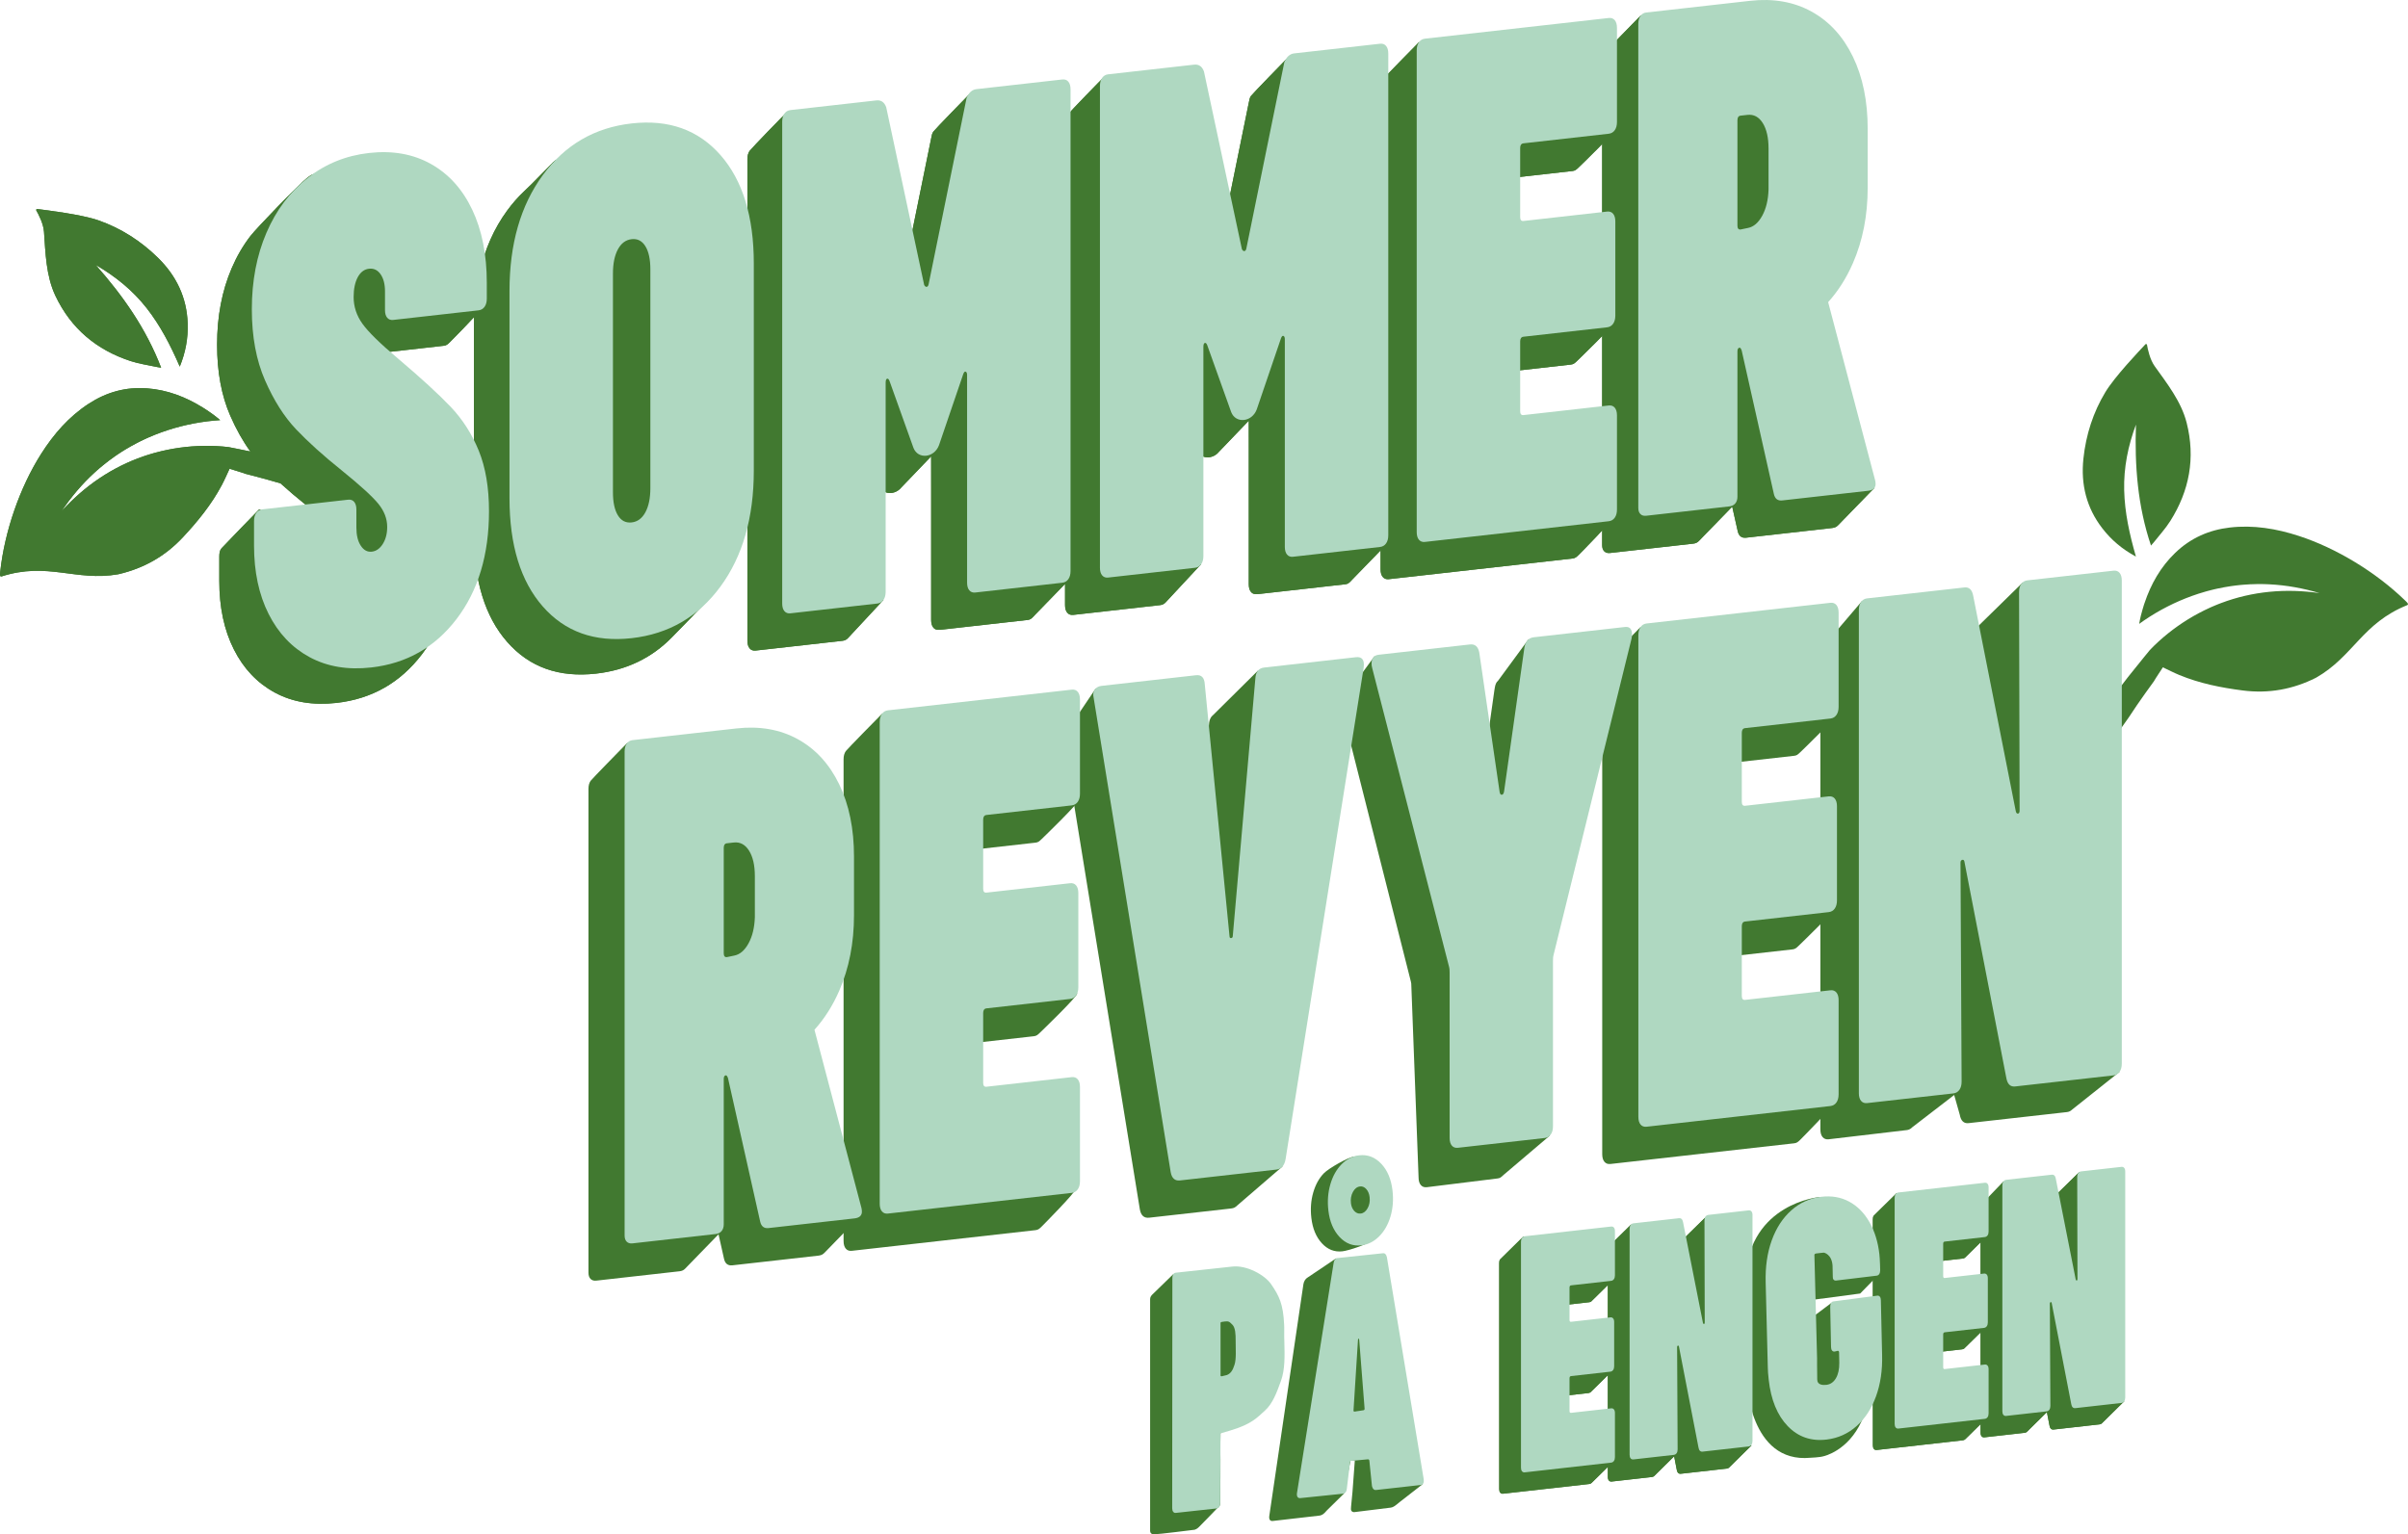
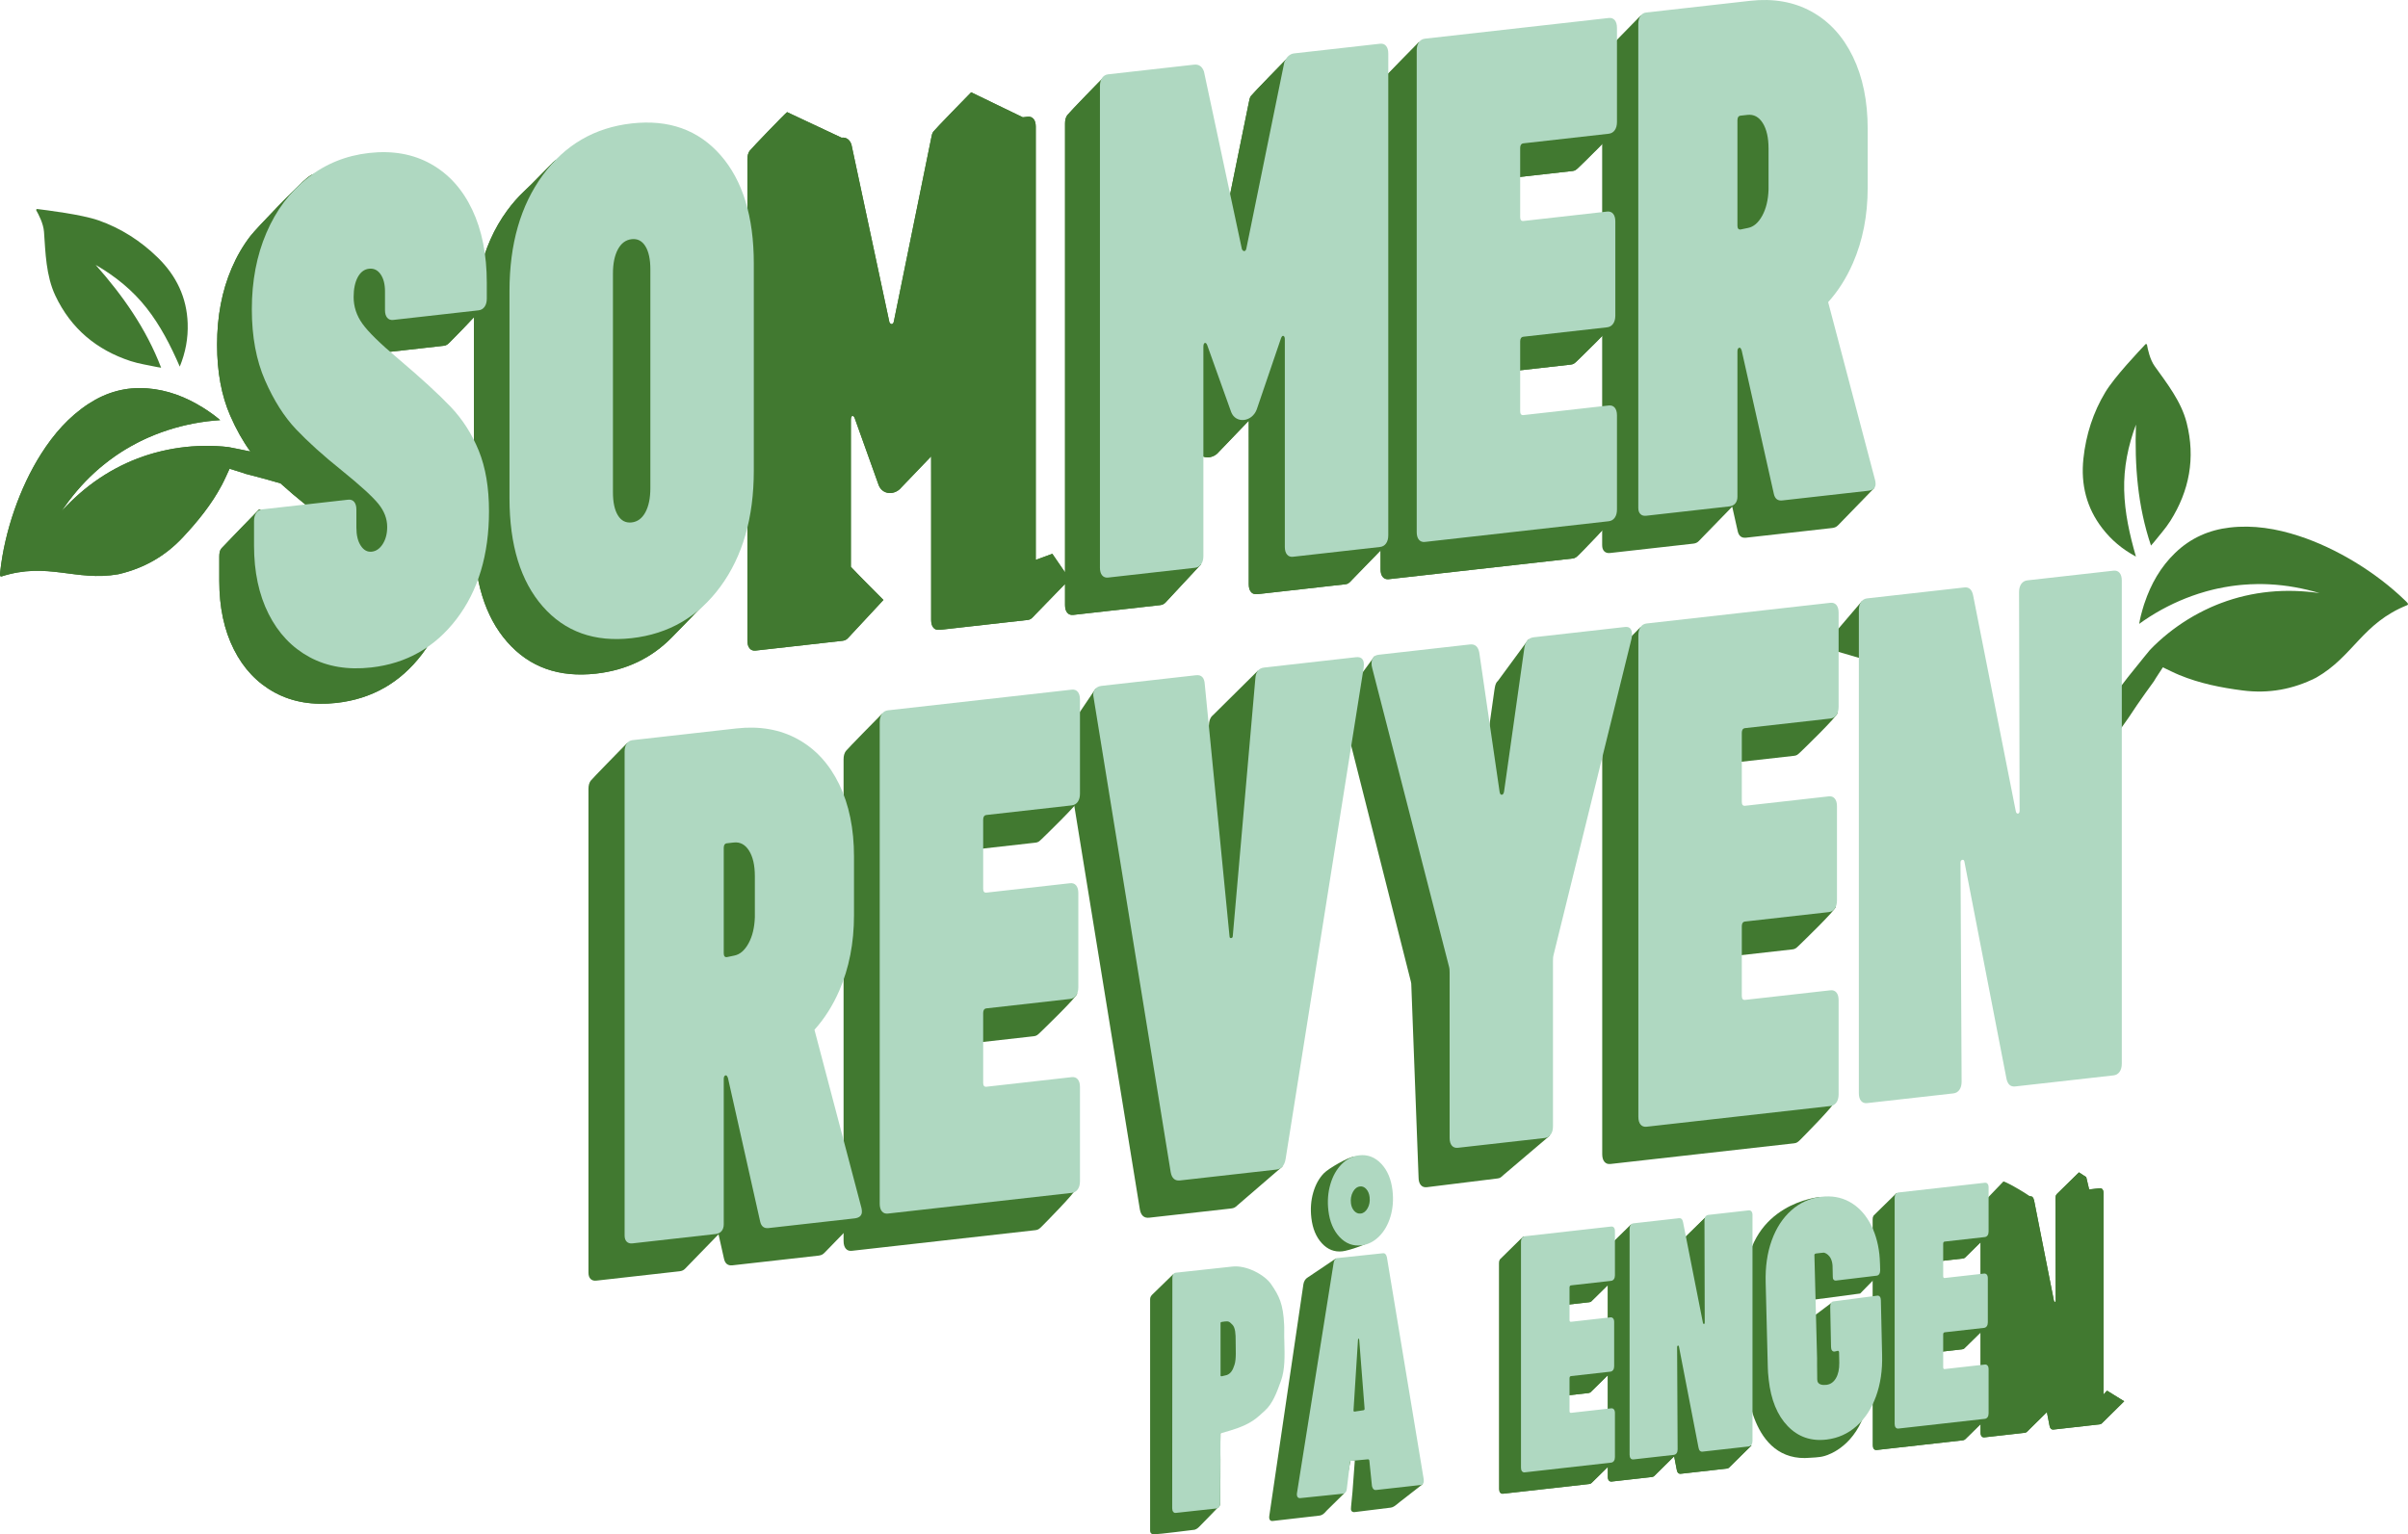
<svg xmlns="http://www.w3.org/2000/svg" viewBox="0 0 1162.207 740.716">
  <defs>
    <style>.d{fill:#afd8c1;}.e{fill:#417930;}</style>
  </defs>
  <path class="e" d="M761.915,80.833c-1.199,1.143-1.685,1.578-2.922,1.717l-41.142,4.631c-1.062.12-1.593.874-1.593,2.262v33.318c0,1.389.531,2.023,1.593,1.903l40.351-4.542c1.237-.139,2.211.218,2.922,1.06.705.848,1.062,2.082,1.062,3.698l16.891,30.499c0,1.621-17.077,18.048-17.954,18.904-1.104,1.078-1.685,1.578-2.922,1.718l-40.351,4.542c-1.062.12-1.593.873-1.593,2.262v33.665c0,1.387.531,2.023,1.593,1.903l41.142-4.631c1.237-.139,2.212.217,2.922,1.058.705.848,1.062,2.083,1.062,3.699l15.571,31.011c0,1.621-15.759,17.534-16.633,18.392-1.104,1.084-1.685,1.577-2.922,1.716l-88.681,9.982c-1.241.14-2.215-.212-2.921-1.059-.709-.842-1.063-2.078-1.063-3.699V42.31c0-1.617.353-2.931,1.063-3.938.706-1.001,15.689-16.224,17.442-17.987l74.16,6.289c1.237-.139,2.212.217,2.922,1.058.705.848,1.062,2.082,1.062,3.699l16.922,30.424c0,1.621-17.098,18.133-17.984,18.978Z" />
  <path class="e" d="M889.85,224.16l-7.394,6.255-17.551-66.568c4.819-5.349,8.808-11.622,11.954-18.829,4.749-10.88,7.127-23.028,7.127-36.449v-28.35c0-13.416-2.378-25.028-7.127-34.845-4.752-9.81-11.413-17.076-19.979-21.8-8.57-4.717-18.452-6.451-29.651-5.19l-35.239-11.002c-2.215,2.279-17.023,17.344-17.699,18.325-.68.988-1.018,2.279-1.018,3.867v233.586c0,1.321.338,2.322,1.018,2.996.676.679,1.61.949,2.799.815l40.213-4.526c1.069-.12,1.932-.526,2.591-1.215v.002s16.151-16.629,16.151-16.629l2.637,11.759c.509,2.394,1.865,3.465,4.072,3.217l41.485-4.67c1.035-.117,1.845-.423,2.43-.919h0s0,0,0,0c.136-.116.445-.386.58-.523l17.486-18.007-14.886-11.302ZM821.121,76.039c0-1.364.51-2.104,1.527-2.219l3.308-.372c3.055-.344,5.513.973,7.382,3.945,1.865,2.977,2.799,7.077,2.799,12.306v19.821c-.171,5.024-1.189,9.232-3.054,12.624-1.869,3.398-4.16,5.362-6.872,5.89l-3.563.743c-1.018.115-1.527-.511-1.527-1.875v-50.863ZM828.161,233.138l-7.04,4.212v-49.699c0-1.131.338-1.735,1.018-1.811.338-.038.676.397,1.018,1.299l11.798,52.607-6.794-6.608Z" />
  <path class="e" d="M661.2,250.13l-7.996,2.929V43.893c0-1.617-.357-2.851-1.063-3.699-.71-.842-1.685-1.198-2.921-1.059l-2.282.257-24.912-12.061c-1.511,1.51-17.647,18.085-18.26,18.995-.573.852-.748,1.579-1.029,3.157l-18.054,88.608c-.178.714-.489,1.096-.93,1.146-.444.05-.842-.253-1.195-.907l-18.325-85.811c-.888-2.444-2.481-3.538-4.781-3.279l-26.265-12.335c-1.199.888-17.382,17.713-18.088,18.714-.709,1.007-1.062,2.322-1.062,3.938v216.76l-6.135-8.962-7.996,2.929V61.117c0-1.617-.357-2.851-1.063-3.699-.71-.842-1.685-1.198-2.921-1.059l-2.282.257-24.912-12.061c-1.511,1.51-17.647,18.085-18.26,18.995-.573.852-.748,1.579-1.029,3.157l-18.054,88.608c-.178.714-.489,1.096-.93,1.146-.444.05-.842-.253-1.195-.907l-18.325-85.811c-.888-2.444-2.481-3.538-4.781-3.279l-26.265-12.335c-1.199.888-17.382,17.713-18.088,18.714-.709,1.007-1.062,2.322-1.062,3.938v232.532c0,1.621.353,2.857,1.062,3.699.706.847,1.681,1.198,2.922,1.059l41.962-4.723c1.052-.118,1.913-.553,2.584-1.298h0s.049-.052.049-.052c.003-.004.007-.007.01-.011l17.062-18.342s-12.586-12.595-15.706-15.973c-.005-.006-.011-.01-.016-.015v-70.853c0-1.155.22-1.814.664-1.983.441-.163.839.198,1.196,1.08l11.564,32.305c1.723,4.406,6.815,4.89,10.079,2.013h0s0,0,0,0c.315-.278,2.875-2.947,3.151-3.287l12.083-12.603.011,15.365v63.595c0,1.621.353,2.857,1.062,3.699.706.847,1.331,1.088,2.922,1.059,0,0,.083-.002.309-.01l1.505-.152h0s40.707-4.582,40.707-4.582c1.236-.139,1.731-.452,2.921-1.716.017-.018.475-.512.489-.533l14.706-15.14v10.175c0,1.621.353,2.857,1.062,3.699.706.847,1.681,1.198,2.922,1.059l41.962-4.723c1.052-.118,1.913-.553,2.584-1.298h0s.049-.052.049-.052c.003-.004.007-.007.01-.011l17.062-18.342s-12.586-12.595-15.706-15.973c-.005-.006-.011-.01-.016-.015v-70.853c0-1.155.22-1.814.664-1.983.441-.163.839.198,1.196,1.08l11.564,32.305c1.723,4.406,6.815,4.89,10.079,2.013h0s0,0,0,0c.315-.278,2.875-2.947,3.151-3.287l12.083-12.603.011,15.365v63.595c0,1.621.353,2.857,1.062,3.699.706.847,1.331,1.088,2.922,1.059,0,0,.083-.002.309-.01l1.505-.152h0s40.707-4.582,40.707-4.582c1.236-.139,1.731-.452,2.921-1.716.017-.018.475-.512.489-.533l16.953-17.454-8.383-12.246Z" />
  <path class="e" d="M287.68,76.695c-5.9.664-16.683-2.413-20.58,1.482-6.089,6.086-8.819,9.167-14.228,14.269-2.89,2.726-5.585,5.795-8.084,9.207-6.304,8.606-10.75,18.607-13.344,29.998-6.623-4.699-17.161-6.705-20.3-13.323-4.693-9.884-11.333-17.233-19.919-22.053-8.59-4.814-18.549-6.589-29.878-5.314-11.154,1.256-4.577-11.782-13.163-5.035-4.08,3.207-24.169,23.931-27.369,28.082-3.538,4.589-6.537,9.756-9,15.5-4.693,10.94-7.038,23.237-7.038,36.886,0,13.189,2.125,24.636,6.374,34.337,2.884,6.586,6.115,12.331,9.692,17.238-.006-.001-.012-.002-.017-.003-2.5-.481-9.553-2.003-10.52-2.121-1.932-.233-3.894-.395-5.862-.492-3.941-.197-7.91-.138-11.863.164-3.953.3-7.89.852-11.778,1.645-1.945.393-3.877.856-5.793,1.38l-.719.193-.714.208c-.477.141-.958.272-1.429.426l-1.423.445-1.413.475c-7.524,2.576-14.719,6.169-21.382,10.652-6.668,4.478-12.774,9.869-18.262,15.907,4.552-6.795,9.867-13.137,15.994-18.726.379-.356.769-.697,1.158-1.04.39-.341.778-.688,1.172-1.026.798-.663,1.585-1.345,2.407-1.985,1.619-1.31,3.3-2.55,5.014-3.754l1.294-.892,1.314-.865c.219-.142.439-.287.66-.429l.669-.418c.447-.274.889-.561,1.343-.829,1.8-1.089,3.65-2.112,5.529-3.089l1.416-.722,1.434-.691c.476-.236.963-.448,1.446-.673l.727-.331.731-.318c1.954-.854,3.94-1.648,5.96-2.372,4.035-1.453,8.19-2.662,12.436-3.607,4.248-.944,8.582-1.633,12.999-2.036.958-.087,1.92-.159,2.886-.219-1.029-.856-2.049-1.728-3.126-2.517-.787-.577-1.58-1.136-2.378-1.682-1.684-1.173-2.839-1.858-2.839-1.858h-.002c-8.273-5.164-17.156-8.557-26.929-9.296-10.373-.784-19.676,1.917-28.068,7.357-9.642,6.25-17.009,14.74-23.122,24.376C9.558,235.341,2.252,256.517.121,275.868c-.129,1.164-.195,1.8.01,2.203.105.207.361.29.582.219,22.393-7.188,35.78,2.533,56.308-1.049,12.225-2.788,22.608-8.635,31.173-17.785,7.221-7.714,13.836-15.837,18.841-25.239,1.334-2.504,2.448-5.133,3.77-7.93,2.47.82,5.131,1.513,7.657,2.45,0,0,9.103,2.289,16.932,4.623,3.797,3.446,8.018,7.032,12.673,10.763,9.03,7.313,14.96,12.719,17.794,16.218,2.83,3.499,4.249,7.216,4.249,11.149,0,3.243-.709,5.979-2.125,8.221-1.419,2.242-3.187,3.482-5.312,3.721-2.125.239-3.897-.716-5.312-2.873-1.419-2.15-2.125-5.08-2.125-8.784v-8.677c0-1.616-.357-2.849-1.062-3.698-.709-.842-1.685-1.199-2.921-1.06l-26.135-12.448c-1.246,1.173-17.19,17.687-18.217,18.83-.824.917-1.062,2.321-1.062,3.937v11.801c0,12.728,2.345,23.744,7.038,33.047,4.689,9.309,11.287,16.256,19.786,20.853,8.499,4.595,18.413,6.257,29.745,4.981,16.997-1.913,30.716-9.705,41.165-23.375,10.445-13.671,15.669-31.032,15.669-52.088,0-11.334-1.639-21.042-4.913-29.121-3.278-8.074-7.793-15.142-13.545-21.208-5.756-6.06-14.3-13.889-25.629-23.492-8.499-7.14-14.167-12.689-16.997-16.654-2.834-3.959-4.249-8.254-4.249-12.883,0-3.932.664-7.13,1.992-9.596,1.328-2.46,3.141-3.824,5.444-4.083,2.299-.259,4.158.633,5.577,2.67,1.415,2.042,2.124,4.793,2.124,8.264v9.023c0,1.621.353,2.857,1.062,3.698.705.848,1.681,1.199,2.922,1.06l41.165-4.634c1.236-.139,1.862-.664,2.921-1.718.518-.515,6.739-6.79,11.675-12.113-.048,1.487-.074,2.99-.074,4.514v99.955c0,22.678,5.353,40.123,16.068,52.333,10.71,12.216,25.006,17.315,42.891,15.302,14.608-1.644,26.823-7.496,36.648-17.559,2.201-2.255,16.286-16.532,18.247-19.21,10.711-14.622,4.065-21.462,4.065-44.139v-99.955c0-22.672-5.357-40.117-16.068-52.333-10.714-12.21-25.01-17.315-42.892-15.302Z" />
-   <path class="e" d="M86.768,176.99c2.827-6.948,4.063-13.762,3.811-20.927-.432-12.328-5.355-22.829-14.398-31.679-8.325-8.147-17.949-14.256-28.628-17.998-8.25-2.891-25.358-4.939-29.582-5.48-.373-.048-.638.353-.45.679,1.043,1.807,3.429,6.326,3.714,10.3.719,10.019.94,21.238,5.496,30.874,7.523,15.906,19.933,26.189,36.321,31.558,4.155,1.362,8.519,1.947,12.79,2.882.505.11,1.018.169,1.932.317-7.233-18.886-18.481-34.803-31.594-49.633,9.427,5.451,17.784,12.184,24.554,20.8,6.697,8.519,11.574,18.041,16.035,28.307" />
  <path class="e" d="M1160.801,289.885c-13.969-13.56-33.09-25.23-51.258-31.15-10.85-3.535-21.938-5.386-33.351-4.062-9.934,1.152-18.827,4.996-26.323,12.208-7.063,6.795-11.75,15.069-14.838,24.319h-.001s-.454,1.266-1.005,3.243c-.267.929-.522,1.865-.761,2.811-.327,1.294-.559,2.616-.806,3.931.783-.569,1.57-1.126,2.364-1.669,3.661-2.502,7.441-4.732,11.318-6.71,3.875-1.977,7.848-3.691,11.884-5.141,2.019-.728,4.055-1.382,6.105-1.968l.766-.22.771-.208c.515-.134,1.026-.28,1.543-.402l1.546-.381,1.551-.346c2.071-.443,4.148-.833,6.23-1.14.521-.083,1.044-.143,1.563-.217l.782-.104c.261-.032.523-.06.782-.09l1.564-.17,1.565-.136c2.089-.164,4.174-.279,6.256-.3,1.04-.03,2.082-.005,3.12-.003.519.01,1.039.031,1.557.044.518.017,1.036.031,1.555.064,8.283.406,16.42,1.909,24.257,4.248-8.077-1.159-16.217-1.425-24.21-.63-7.992.788-15.827,2.602-23.268,5.409l-1.392.534-1.381.563c-.461.181-.915.387-1.373.581l-.683.294-.678.309c-1.81.816-3.595,1.69-5.345,2.626-3.502,1.866-6.889,3.948-10.127,6.235-3.24,2.285-6.337,4.768-9.25,7.43-1.455,1.328-2.864,2.703-4.205,4.114-.671.706-5.138,6.373-6.759,8.336-5.233,6.345-10.113,12.948-14.774,19.601-6.374,9.098-7.522,13.878-5.583,16.534,2.969,4.063,6.624,3.57,9.234-.957.621-1.077,6.871-9.704,7.728-11.036,4.712-7.323,12.078-17.344,12.078-17.344,1.35-2.331,2.961-4.56,4.342-6.766,2.8,1.314,5.334,2.632,7.957,3.712,9.847,4.059,20.121,6.107,30.601,7.454,12.432,1.597,24.16-.51,35.36-6.147,18.107-10.315,22.233-26.336,44.074-35.059.216-.086.36-.313.309-.539-.099-.442-.555-.89-1.396-1.705" />
  <path class="e" d="M1030.892,268.696c-6.605-3.555-11.898-8.021-16.268-13.704-7.52-9.778-10.414-21.009-9.08-33.592,1.228-11.583,4.755-22.422,10.604-32.11,4.518-7.484,16.401-19.96,19.313-23.068.257-.275.716-.135.779.237.347,2.057,1.386,7.06,3.698,10.305,5.828,8.181,12.804,16.971,15.43,27.301,4.333,17.053,1.316,32.885-7.896,47.464-2.336,3.697-5.327,6.927-8.023,10.369-.319.407-.677.779-1.287,1.475-6.454-19.166-7.922-38.601-7.261-58.386-3.794,10.207-5.948,20.721-5.679,31.674.264,10.833,2.57,21.28,5.671,32.035" />
  <polygon class="e" points="898.703 290.137 879.664 312.467 901.424 318.821 909.84 301.437 898.703 290.137" />
-   <path class="e" d="M878.597,537.225v8.009c0,1.626.355,2.864,1.067,3.709.708.851,1.687,1.202,2.932,1.062l37.683-4.44c.81-.091,1.497-.386,2.083-.847l.122-.091c.121-.104.235-.22.346-.341l20.342-15.667,2.701,9.544c.534,2.958,1.954,4.305,4.266,4.045l47.455-5.337c.825-.093,1.524-.395,2.116-.872l.252-.22,23.044-18.34-17.766-10.964-3.647,4.045v-208.138c0-1.621-.358-2.859-1.067-3.709-.712-.844-1.691-1.202-2.933-1.062l-10.788,1.213-3.007-12.724-7.523-4.908-22.474,22.021.01.006c-.269.228-.522.482-.74.791-.713,1.01-1.066,2.328-1.066,3.949l.266,105.439c0,.93-.266,1.423-.8,1.483-.533.06-.891-.362-1.066-1.273l-20.528-103.856c-.534-2.953-1.958-4.305-4.266-4.045l-43.015,5.04c-1.245.14-2.224.718-2.932,1.722-.712,1.01-1.067,2.328-1.067,3.949v24.596M878.597,351.696v83.942M878.597,444.674v86.489" />
  <path class="d" d="M898.236,531.471c-.712-.845-1.067-2.083-1.067-3.709v-233.216c0-1.621.355-2.939,1.067-3.949.708-1.004,1.687-1.582,2.932-1.722l46.922-5.277c2.308-.26,3.732,1.092,4.266,4.045l20.528,103.856c.175.911.533,1.333,1.066,1.273s.8-.552.8-1.483l-.266-105.439c0-1.621.353-2.939,1.066-3.949.708-1.004,1.687-1.582,2.933-1.722l41.589-4.677c1.242-.14,2.221.218,2.933,1.062.708.85,1.067,2.088,1.067,3.709v233.216c0,1.626-.358,2.944-1.067,3.949-.712,1.01-1.691,1.582-2.933,1.722l-47.455,5.337c-2.312.26-3.732-1.087-4.266-4.045l-20.261-104.583c-.179-.676-.534-.925-1.066-.751-.534.18-.801.612-.801,1.309l.534,105.757c0,1.626-.358,2.944-1.066,3.949-.713,1.01-1.691,1.582-2.933,1.722l-41.59,4.677c-1.245.14-2.224-.212-2.932-1.062Z" />
  <path class="e" d="M868.891,363.154c-1.199,1.143-1.685,1.578-2.922,1.717l-41.142,4.631c-1.062.12-1.593.874-1.593,2.262v33.318c0,1.389.531,2.023,1.593,1.903l40.351-4.542c1.237-.139,2.211.218,2.922,1.06.705.848,1.062,2.082,1.062,3.698l16.891,30.499c0,1.621-17.077,18.048-17.954,18.904-1.104,1.078-1.685,1.578-2.922,1.718l-40.351,4.542c-1.062.12-1.593.873-1.593,2.262v33.665c0,1.387.531,2.023,1.593,1.903l41.142-4.631c1.237-.139,2.212.217,2.922,1.058.705.848,1.062,2.083,1.062,3.699l15.571,31.011c0,1.621-15.759,17.534-16.633,18.392-1.104,1.084-1.685,1.577-2.922,1.716l-88.681,9.982c-1.241.14-2.215-.212-2.921-1.059-.709-.842-1.063-2.078-1.063-3.699v-232.532c0-1.617.353-2.931,1.063-3.938.706-1.001,15.689-16.224,17.442-17.987l74.16,6.289c1.237-.139,2.212.217,2.922,1.058.705.848,1.062,2.082,1.062,3.699l16.922,30.424c0,1.621-17.098,18.133-17.984,18.978Z" />
  <path class="d" d="M886.333,345.167c-.709,1.007-1.685,1.578-2.922,1.717l-41.142,4.631c-1.062.12-1.593.874-1.593,2.262v33.318c0,1.389.531,2.023,1.593,1.903l40.351-4.542c1.237-.139,2.211.218,2.922,1.06.705.848,1.062,2.082,1.062,3.698v45.466c0,1.621-.357,2.935-1.062,3.937-.71,1.008-1.685,1.578-2.922,1.718l-40.351,4.542c-1.062.12-1.593.873-1.593,2.262v33.665c0,1.387.531,2.023,1.593,1.903l41.142-4.631c1.237-.139,2.212.217,2.922,1.058.705.848,1.062,2.083,1.062,3.699v45.465c0,1.621-.357,2.937-1.062,3.938-.709,1.006-1.685,1.577-2.922,1.716l-88.681,9.982c-1.241.14-2.215-.212-2.921-1.059-.709-.842-1.063-2.078-1.063-3.699v-232.532c0-1.617.353-2.931,1.063-3.938.706-1.001,1.68-1.577,2.921-1.716l88.681-9.982c1.237-.139,2.212.217,2.922,1.058.705.848,1.062,2.082,1.062,3.699v45.465c0,1.621-.357,2.937-1.062,3.937Z" />
  <path class="e" d="M519.469,394.96l30.676,188.893c.531,2.95,2.031,4.284,4.511,4.004l39.596-4.452c1.337-.151,2.052-.577,3.16-1.678l21.579-18.601-15.781-13.595,31.012-195.249,16.333-.578,30.377,120.095c.175.447.266,1.359.266,2.747l3.464,91.831c0,1.622.353,2.856,1.061,3.699.705.848,1.679,1.2,2.919,1.06l34.136-4.221c1.235-.139,1.65-.53,2.919-1.718l22.261-18.918-16.831-15.306-3.966,2.372v-49.415c0-1.388.087-2.32.266-2.807l37.676-152.841c.352-1.89.265-3.328-.265-4.31-.531-.982-1.505-1.392-2.919-1.233l-19.12,2.155,7.045-7.352-12.223-10.78-14.652,19.946-.158.143c-1.096,1.062-1.211,2.37-1.551,4.334l-9.817,69.502c-.178.948-.531,1.449-1.062,1.509-.53.06-.887-.361-1.062-1.269l-9.817-67.289c-.53-2.945-2.035-4.283-4.51-4.004l-21.519,3.075,5.526-5.095-15.618-12.793-14.568,19.845.494.422c-1.199.646-1.807,1.88-1.807,3.717,0,.928.087,1.612.265,2.053l2.171,8.439-15.331.578,1.178-7.415c.53-3.759-.709-5.474-3.715-5.135l-10.939,1.233,2.029-2.313-16.005-14.5-21.391,21.194-.127.12c-1.14.884-1.998,2.315-2.12,4.598l-10.878,124.129c0,.695-.266,1.071-.796,1.131-.53.06-.796-.257-.796-.952l-11.939-121.557c-.178-3.218-1.592-4.681-4.245-4.382l-18.281,2.06,5.062-6.832-12.805-10.889-13.256,19.675c-.781.358-1.348.93-1.707,1.712l-.014.014.006.006c-.301.665-.461,1.472-.461,2.442v1.388l1.747,10.761,4.318,26.596Z" />
  <path class="d" d="M700.713,553.053c-.708-.843-1.061-2.077-1.061-3.699v-79.853c0-1.388-.091-2.3-.266-2.747l-37.145-144.408c-.214-.972-.265-1.125-.265-2.053,0-2.544,1.148-3.948,3.449-4.207l44.044-4.964c2.475-.279,3.98,1.06,4.51,4.004l9.817,67.289c.175.908.531,1.329,1.062,1.27s.883-.561,1.062-1.509l9.817-69.502c.531-3.064,2.032-4.741,4.51-5.021l44.044-4.964c1.414-.159,2.388.251,2.919,1.233.53.982.617,2.42.265,4.31l-37.676,152.841c-.178.487-.266,1.419-.266,2.807v79.853c0,1.622-.356,2.936-1.061,3.938-.709,1.008-1.683,1.579-2.919,1.718l-41.921,4.725c-1.239.14-2.214-.212-2.919-1.06Z" />
  <path class="d" d="M565.026,565.867l-37.145-228.775-.206-1.241c-.273-2.607,1.441-4.453,3.921-4.732l45.635-5.144c2.653-.299,4.067,1.163,4.245,4.382l11.939,121.557c0,.695.266,1.012.796.952s.796-.436.796-1.131l10.878-124.129c.175-3.258,1.592-5.04,4.245-5.339l44.308-4.994c3.006-.339,4.245,1.376,3.715,5.135l-37.676,237.208c-.53,3.069-2.035,4.742-4.51,5.021l-46.431,5.233c-2.48.28-3.98-1.054-4.511-4.004Z" />
  <path class="e" d="M502.736,405.078c-1.199,1.143-1.685,1.578-2.922,1.717l-41.142,4.631c-1.062.12-1.593.874-1.593,2.262v33.318c0,1.389.531,2.023,1.593,1.903l40.351-4.542c1.237-.139,2.211.218,2.922,1.06.705.848,1.062,2.082,1.062,3.698l16.891,30.499c0,1.621-17.077,18.048-17.954,18.904-1.104,1.078-1.685,1.578-2.922,1.718l-40.351,4.542c-1.062.12-1.593.873-1.593,2.262v33.665c0,1.387.531,2.023,1.593,1.903l41.142-4.631c1.237-.139,2.212.217,2.922,1.058.705.848,1.062,2.083,1.062,3.699l15.571,31.011c0,1.621-15.759,17.534-16.633,18.392-1.104,1.084-1.685,1.577-2.922,1.716l-88.681,9.982c-1.241.14-2.215-.212-2.921-1.059-.709-.842-1.063-2.078-1.063-3.699v-232.532c0-1.617.353-2.931,1.063-3.938.706-1.001,15.689-16.224,17.442-17.987l74.16,6.289c1.237-.139,2.212.217,2.922,1.058.705.848,1.062,2.082,1.062,3.699l16.922,30.424c0,1.621-17.098,18.133-17.984,18.978Z" />
  <path class="d" d="M520.179,387.091c-.709,1.007-1.685,1.578-2.922,1.717l-41.142,4.631c-1.062.12-1.593.874-1.593,2.262v33.318c0,1.389.531,2.023,1.593,1.903l40.351-4.542c1.237-.139,2.211.218,2.922,1.06.705.848,1.062,2.082,1.062,3.698v45.466c0,1.621-.357,2.935-1.062,3.937-.71,1.008-1.685,1.578-2.922,1.718l-40.351,4.542c-1.062.12-1.593.873-1.593,2.262v33.665c0,1.387.531,2.023,1.593,1.903l41.142-4.631c1.237-.139,2.212.217,2.922,1.058.705.848,1.062,2.083,1.062,3.699v45.465c0,1.621-.357,2.937-1.062,3.938-.709,1.006-1.685,1.577-2.922,1.716l-88.681,9.982c-1.241.14-2.215-.212-2.921-1.059-.709-.842-1.063-2.078-1.063-3.699v-232.532c0-1.617.353-2.931,1.063-3.938.706-1.001,1.68-1.577,2.921-1.716l88.681-9.982c1.237-.139,2.212.217,2.922,1.058.705.848,1.062,2.082,1.062,3.699v45.465c0,1.621-.357,2.937-1.062,3.937Z" />
  <path class="e" d="M400.597,575.431l-7.394,6.255-17.551-66.568c4.819-5.349,8.808-11.622,11.954-18.829,4.749-10.88,7.127-23.028,7.127-36.449v-28.35c0-13.416-2.378-25.028-7.127-34.845-4.752-9.81-11.413-17.076-19.979-21.8-8.57-4.717-18.452-6.451-29.651-5.19l-35.239-11.002c-2.215,2.279-17.023,17.344-17.699,18.325-.68.988-1.018,2.279-1.018,3.867v233.586c0,1.321.338,2.322,1.018,2.996.676.679,1.61.949,2.799.815l40.213-4.526c1.069-.12,1.932-.526,2.591-1.215v.002s16.151-16.629,16.151-16.629l2.637,11.759c.509,2.394,1.865,3.465,4.072,3.217l41.485-4.67c1.035-.117,1.845-.423,2.43-.919h0s0,0,0,0c.136-.116.445-.386.58-.523l17.486-18.007-14.886-11.302ZM331.869,427.31c0-1.364.51-2.104,1.527-2.219l3.308-.372c3.055-.344,5.513.973,7.382,3.945,1.865,2.977,2.799,7.077,2.799,12.306v19.821c-.171,5.024-1.189,9.232-3.054,12.624-1.869,3.398-4.16,5.362-6.872,5.89l-3.563.743c-1.018.115-1.527-.511-1.527-1.875v-50.863ZM338.909,584.409l-7.04,4.212v-49.699c0-1.131.338-1.735,1.018-1.811.338-.038.676.397,1.018,1.299l11.798,52.607-6.794-6.608Z" />
  <path class="d" d="M415.739,583.017l-22.644-85.885c4.819-5.349,8.808-11.622,11.954-18.829,4.749-10.88,7.127-23.028,7.127-36.449v-28.35c0-13.416-2.378-25.028-7.127-34.845-4.752-9.81-11.413-17.076-19.979-21.8-8.57-4.717-18.452-6.451-29.651-5.19l-50.139,5.644c-1.189.134-2.123.698-2.799,1.679-.68.988-1.018,2.279-1.018,3.867v233.586c0,1.321.338,2.322,1.018,2.996.676.679,1.61.949,2.799.815l40.213-4.526c1.185-.133,2.12-.614,2.8-1.446.676-.827,1.018-1.905,1.018-3.226v-70.124c0-1.131.338-1.735,1.018-1.811.338-.038.676.397,1.018,1.299l15.525,69.226c.509,2.394,1.865,3.465,4.072,3.217l41.485-4.67c2.374-.267,3.662-1.409,3.555-3.469-.035-.664-.092-1.088-.246-1.71ZM349.311,409.323c0-1.364.51-2.104,1.527-2.219l3.308-.372c3.055-.344,5.512.973,7.382,3.945,1.865,2.977,2.799,7.077,2.799,12.306v19.821c-.171,5.024-1.189,9.232-3.054,12.624-1.869,3.398-4.16,5.362-6.872,5.89l-3.563.743c-1.018.115-1.527-.511-1.527-1.875v-50.863Z" />
  <polygon class="e" points="787.238 591.16 776.513 601.717 788.509 604.577 792.443 596.446 787.238 591.16" />
  <polygon class="e" points="787.238 591.16 776.513 601.717 788.509 604.577 792.443 596.446 787.238 591.16" />
  <path class="e" d="M837.028,692.703l-1.704,1.892v-97.362c0-.758-.167-1.337-.499-1.735-.333-.395-.79-.562-1.371-.497l-5.042.568-1.405-5.952-3.516-2.296-10.504,10.301.004.003c-.126.107-.244.226-.346.37-.333.472-.498,1.089-.498,1.847l.124,49.322c0,.435-.124.666-.374.694-.249.028-.417-.169-.498-.595l-9.594-48.582c-.249-1.381-.915-2.014-1.994-1.892l-21.93,2.468c-.582.066-1.039.336-1.37.805-.333.472-.499,1.089-.499,1.847v11.505l-6.035-4.714-1.049.98v-7.007c0-.758-.167-1.337-.499-1.735-.333-.395-.79-.562-1.37-.497l-31.958-5.355c-.511.502-10.476,10.27-11.017,10.844-.397.421-.498,1.089-.498,1.847v109.093c0,.761.165,1.34.498,1.735.331.398.788.562,1.371.497l41.605-4.683c.478-.054.867-.253,1.178-.582l7.775-7.65v4.813c0,.761.166,1.34.499,1.735.331.398.788.562,1.37.497l19.438-2.188c.379-.043.7-.181.973-.396l.057-.043c.057-.048.11-.103.162-.159l9.507-9.386,1.262,6.521c.249,1.384.913,2.014,1.994,1.892l22.178-2.496c.386-.043.712-.185.989-.408l.118-.103,10.77-10.636-8.303-5.129ZM747.012,631.891c0-.651.249-1.005.748-1.061l19.302-2.173c.36-.041.667-.169.932-.366l.066-.05c.09-.08.141-.13.233-.23l7.721-7.6v39.266l-4.68-3.845-2.775,2.078v-9.395c0-.758-.167-1.337-.499-1.735-.333-.395-.79-.562-1.371-.497l-18.93,2.131c-.498.056-.748-.242-.748-.893v-15.631ZM768.931,701.626v-9.189c0-.758-.167-1.337-.499-1.735-.333-.395-.79-.562-1.37-.497l-19.302,2.173c-.498.056-.748-.242-.748-.893v-15.794c0-.651.249-1.005.748-1.061l18.93-2.131c.372-.042.688-.176.958-.385l.007.009.058-.057c.061-.052.118-.11.174-.171l8.127-7.989v40.458l-7.084-2.736Z" />
  <path class="e" d="M959.154,684.335l-9.877-3.814v-9.189c0-.758-.167-1.337-.499-1.735-.333-.395-.79-.562-1.37-.497l-19.302,2.173c-.498.056-.748-.242-.748-.893v-15.794c0-.651.249-1.005.748-1.061l18.93-2.131c.372-.042.688-.176.958-.385l.007.009.058-.057c.061-.052.118-.11.174-.171l10.469-10.292-7.022-5.769-2.775,2.078v-9.395c0-.758-.167-1.337-.499-1.735-.333-.395-.79-.562-1.371-.497l-18.93,2.131c-.498.056-.748-.242-.748-.893v-15.631c0-.651.249-1.005.748-1.061l19.302-2.173c.36-.041.667-.169.932-.366l.066-.05c.09-.08.141-.13.233-.23l10.552-10.387-8.866-6.925-1.049.98v-7.007c0-.758-.167-1.337-.499-1.735-.333-.395-.79-.562-1.37-.497l-31.958-5.355c-.511.502-10.476,10.27-11.017,10.844-.397.421-.498,1.089-.498,1.847v109.093c0,.761.165,1.34.498,1.735.331.398.788.562,1.371.497l41.605-4.683c.478-.054.867-.253,1.178-.582l10.568-10.397Z" />
  <path class="e" d="M955.919,686.843v4.813c0,.761.166,1.34.499,1.735.331.398.788.562,1.37.497l19.438-2.188c.379-.043.7-.181.973-.396l.057-.043c.057-.048.11-.103.162-.159l9.507-9.386,1.262,6.521c.249,1.384.913,2.014,1.994,1.892l22.178-2.496c.386-.043.712-.185.989-.408l.118-.103,10.77-10.636-8.303-5.129-1.704,1.892v-97.362c0-.758-.167-1.337-.499-1.735-.333-.395-.79-.562-1.371-.497l-5.042.568-1.405-5.952-3.516-2.296-10.504,10.301.004.003c-.126.107-.244.226-.346.37-.333.472-.498,1.089-.498,1.847l.124,49.322c0,.435-.124.666-.374.694-.249.028-.417-.169-.498-.595l-9.594-48.582c-.249-1.381-.915-2.014-1.994-1.892l-21.93,2.468c-.582.066-1.039.336-1.37.805-.333.472-.499,1.089-.499,1.847v11.505M955.919,599.067v39.266M955.919,642.56v40.458" />
  <path class="e" d="M880.196,703.001s11.727-2.476,18.32-16.978c4.953-10.894-5.692-45.244-14.788-56.89l-9.918,7.447c-.934-1.282.4-8.993.4-8.993l23.593-3.127,9.225-9.427-14.758-32.751-14.385-4.35s-33.097,2.934-35.478,38.459l.56,50.319s1.366,39.848,30.816,37.04c0,0,4.577-.173,6.414-.75Z" />
  <path class="e" d="M837.028,692.703l-1.704,1.892v-97.362c0-.758-.167-1.337-.499-1.735-.333-.395-.79-.562-1.371-.497l-5.042.568-1.405-5.952-3.516-2.296-10.504,10.301.004.003c-.126.107-.244.226-.346.37-.333.472-.498,1.089-.498,1.847l.124,49.322c0,.435-.124.666-.374.694-.249.028-.417-.169-.498-.595l-9.594-48.582c-.249-1.381-.915-2.014-1.994-1.892l-21.93,2.468c-.582.066-1.039.336-1.37.805-.333.472-.499,1.089-.499,1.847v11.505l-6.035-4.714-1.049.98v-7.007c0-.758-.167-1.337-.499-1.735-.333-.395-.79-.562-1.37-.497l-31.958-5.355c-.511.502-10.476,10.27-11.017,10.844-.397.421-.498,1.089-.498,1.847v109.093c0,.761.165,1.34.498,1.735.331.398.788.562,1.371.497l41.605-4.683c.478-.054.867-.253,1.178-.582l7.775-7.65v4.813c0,.761.166,1.34.499,1.735.331.398.788.562,1.37.497l19.438-2.188c.379-.043.7-.181.973-.396l.057-.043c.057-.048.11-.103.162-.159l9.507-9.386,1.262,6.521c.249,1.384.913,2.014,1.994,1.892l22.178-2.496c.386-.043.712-.185.989-.408l.118-.103,10.77-10.636-8.303-5.129ZM747.012,631.891c0-.651.249-1.005.748-1.061l19.302-2.173c.36-.041.667-.169.932-.366l.066-.05c.09-.08.141-.13.233-.23l7.721-7.6v39.266l-4.68-3.845-2.775,2.078v-9.395c0-.758-.167-1.337-.499-1.735-.333-.395-.79-.562-1.371-.497l-18.93,2.131c-.498.056-.748-.242-.748-.893v-15.631ZM768.931,701.626v-9.189c0-.758-.167-1.337-.499-1.735-.333-.395-.79-.562-1.37-.497l-19.302,2.173c-.498.056-.748-.242-.748-.893v-15.794c0-.651.249-1.005.748-1.061l18.93-2.131c.372-.042.688-.176.958-.385l.007.009.058-.057c.061-.052.118-.11.174-.171l8.127-7.989v40.458l-7.084-2.736Z" />
  <path class="e" d="M959.154,684.335l-9.877-3.814v-9.189c0-.758-.167-1.337-.499-1.735-.333-.395-.79-.562-1.37-.497l-19.302,2.173c-.498.056-.748-.242-.748-.893v-15.794c0-.651.249-1.005.748-1.061l18.93-2.131c.372-.042.688-.176.958-.385l.007.009.058-.057c.061-.052.118-.11.174-.171l10.469-10.292-7.022-5.769-2.775,2.078v-9.395c0-.758-.167-1.337-.499-1.735-.333-.395-.79-.562-1.371-.497l-18.93,2.131c-.498.056-.748-.242-.748-.893v-15.631c0-.651.249-1.005.748-1.061l19.302-2.173c.36-.041.667-.169.932-.366l.066-.05c.09-.08.141-.13.233-.23l10.552-10.387-8.866-6.925-1.049.98v-7.007c0-.758-.167-1.337-.499-1.735-.333-.395-.79-.562-1.37-.497l-31.958-5.355c-.511.502-10.476,10.27-11.017,10.844-.397.421-.498,1.089-.498,1.847v109.093c0,.761.165,1.34.498,1.735.331.398.788.562,1.371.497l41.605-4.683c.478-.054.867-.253,1.178-.582l10.568-10.397Z" />
  <path class="d" d="M787.019,704.05c-.333-.395-.499-.974-.499-1.735v-109.093c0-.758.166-1.375.499-1.847.331-.47.788-.74,1.37-.805l21.93-2.468c1.079-.121,1.744.511,1.994,1.892l9.594,48.582c.082.426.249.623.498.595s.374-.258.374-.694l-.124-49.322c0-.758.165-1.375.498-1.847.331-.47.788-.74,1.371-.805l19.437-2.188c.58-.065,1.038.102,1.371.497.331.398.499.977.499,1.735v109.093c0,.761-.167,1.377-.499,1.847-.333.473-.79.74-1.371.805l-22.178,2.496c-1.081.122-1.744-.508-1.994-1.892l-9.469-48.922c-.084-.316-.249-.433-.498-.351-.249.084-.374.286-.374.612l.249,49.471c0,.761-.167,1.377-.498,1.847-.333.473-.79.74-1.371.805l-19.438,2.188c-.582.066-1.039-.099-1.37-.497Z" />
  <path class="e" d="M955.919,686.843v4.813c0,.761.166,1.34.499,1.735.331.398.788.562,1.37.497l19.438-2.188c.379-.043.7-.181.973-.396l.057-.043c.057-.048.11-.103.162-.159l9.507-9.386,1.262,6.521c.249,1.384.913,2.014,1.994,1.892l22.178-2.496c.386-.043.712-.185.989-.408l.118-.103,10.77-10.636-8.303-5.129-1.704,1.892v-97.362c0-.758-.167-1.337-.499-1.735-.333-.395-.79-.562-1.371-.497l-5.042.568-1.405-5.952-3.516-2.296-10.504,10.301.004.003c-.126.107-.244.226-.346.37-.333.472-.498,1.089-.498,1.847l.124,49.322c0,.435-.124.666-.374.694-.249.028-.417-.169-.498-.595l-9.594-48.582c-.249-1.381-13.709-9.081-14.788-8.96l-9.136,9.536c-.582.066-1.039.336-1.37.805-.333.472-.499,1.089-.499,1.847v11.505M955.919,599.067v39.266M955.919,642.56v40.458" />
-   <path class="d" d="M966.924,683.05c-.333-.395-.499-.974-.499-1.735v-109.093c0-.758.166-1.375.499-1.847.331-.47.788-.74,1.37-.805l21.93-2.468c1.079-.121,1.744.511,1.994,1.892l9.594,48.582c.082.426.249.623.498.595s.374-.258.374-.694l-.124-49.322c0-.758.165-1.375.498-1.847.331-.47.788-.74,1.371-.805l19.437-2.188c.58-.065,1.038.102,1.371.497.331.398.499.977.499,1.735v109.093c0,.761-.167,1.377-.499,1.847-.333.473-.79.74-1.371.805l-22.178,2.496c-1.081.122-1.744-.508-1.994-1.892l-9.469-48.922c-.084-.316-.249-.433-.498-.351-.249.084-.374.286-.374.612l.249,49.471c0,.761-.167,1.377-.498,1.847-.333.473-.79.74-1.371.805l-19.438,2.188c-.582.066-1.039-.099-1.37-.497Z" />
  <path class="d" d="M959.285,596.404c-.333.472-.79.74-1.37.805l-19.302,2.173c-.498.056-.748.41-.748,1.061v15.631c0,.651.249.949.748.893l18.93-2.131c.58-.065,1.038.102,1.371.497.331.398.499.977.499,1.735v21.33c0,.761-.167,1.378-.499,1.847-.333.472-.79.74-1.371.805l-18.93,2.131c-.498.056-.748.41-.748,1.061v15.794c0,.651.249.949.748.893l19.302-2.173c.58-.065,1.038.102,1.37.497.331.398.499.977.499,1.735v21.33c0,.761-.167,1.377-.499,1.847-.333.473-.79.74-1.37.805l-41.605,4.683c-.582.066-1.04-.099-1.371-.497-.333-.395-.498-.974-.498-1.735v-109.093c0-.758.165-1.375.498-1.847.331-.47.788-.74,1.371-.805l41.605-4.683c.58-.065,1.038.102,1.37.497.331.398.499.977.499,1.735v21.33c0,.761-.167,1.377-.499,1.847Z" />
  <path class="d" d="M778.938,617.542c-.333.472-.79.74-1.37.805l-19.302,2.173c-.498.056-.748.41-.748,1.061v15.631c0,.651.249.949.748.893l18.93-2.131c.58-.065,1.038.102,1.371.497.331.398.499.977.499,1.735v21.33c0,.761-.167,1.378-.499,1.847-.333.472-.79.74-1.371.805l-18.93,2.131c-.498.056-.748.41-.748,1.061v15.794c0,.651.249.949.748.893l19.302-2.173c.58-.065,1.038.102,1.37.497.331.398.499.977.499,1.735v21.33c0,.761-.167,1.377-.499,1.847-.333.473-.79.74-1.37.805l-41.605,4.683c-.582.066-1.04-.099-1.371-.497-.333-.395-.498-.974-.498-1.735v-109.093c0-.758.165-1.375.498-1.847.331-.47.788-.74,1.371-.805l41.605-4.683c.58-.065,1.038.102,1.37.497.331.398.499.977.499,1.735v21.33c0,.761-.167,1.377-.499,1.847Z" />
  <path class="e" d="M555.9,625.215s-.803.854-.803,1.887v111.8s-.189,1.805,1.869,1.814,19.146-2.155,19.146-2.155c0,0,1.028.093,2.501-1.322s8.857-9.107,8.857-9.107c0,0,1.447-.557,1.456-2.499.008-1.897.257-24.03.018-25.035l.125-8.544,13.948-50.619-36.677-26.389-10.44,10.17Z" />
  <path class="e" d="M652.32,729.463c-.509-.589-.192-1.291-.228-2.15l.684-7.128h0l1.12-15.113c-.401.046-2.116-.13-2.145.304l-2.977,15.558-8.385,8.257c-1.44,1.681-2.247,2.284-3.465,2.475l-22.65,2.602c-.641.074-1.107-.114-1.403-.566-.296-.451-.374-1.116-.234-1.998l16.459-111.828c.237-1.43,1.079-2.584,1.905-3.063l13.762-9.256c.959-.111,1.688.211,2.011,1.576l39.774,107.439-10.999,8.56c-1.962,1.642-3.05,2.55-4.249,2.689l-17.551,2.162c-.594.069-1.071-.104-1.431-.521Z" />
  <path class="e" d="M637.992,600.201c-2.797-3.042-4.488-7.125-5.078-12.25-.495-4.303-.199-8.362.892-12.179,1.089-3.815,2.795-6.926,5.118-9.331,2.321-2.403,11.669-7.75,14.686-8.108,3.846-.456,7.185.837,10.019,3.875,2.833,3.04-2.127,11.136-1.526,16.362.495,4.304.194,8.339-.9,12.103-1.097,3.767,4.32,5.063,1.96,7.471-2.36,2.409-12.192,5.582-15.207,5.939-3.846.456-7.167-.837-9.963-3.882Z" />
  <path class="d" d="M884.477,611.189c-.294-5.754-4.187-6.461-4.187-6.461,0,0-3.222.286-3.877.426s-.703.612-.703.612l1.292,49.966c-.029.442-.019,2.235,0,3.212.054,2.819.072,7.032.072,7.032,0,2.657,2.717,2.788,4.482,2.571,1.915-.235,3.429-1.296,4.542-3.184,1.111-1.885,1.652-4.36,1.624-7.421l-.098-5.076c-.06-.539-.282-.786-.664-.739l-1.454.355c-.537.066-.964-.099-1.28-.499-.317-.397-.478-.979-.485-1.745l-.396-19.318c-.009-.763.118-1.381.377-1.852.258-.468.656-.737,1.193-.803l21.116-2.77c.536-.066.962.102,1.28.499.316.4.477.982.485,1.746l.594,26.351c.201,7.417-.786,14.103-2.96,20.058-2.176,5.958-5.316,10.747-9.42,14.369-4.105,3.623-8.879,5.769-14.321,6.437-7.514.923-13.794-1.231-18.842-6.465-5.05-5.231-8.113-12.707-9.191-22.422-.288-2.591-.433-4.596-.435-6.019l-1.026-40.741c-.226-7.63.745-14.452,2.915-20.463,2.168-6.011,5.322-10.855,9.459-14.538,4.137-3.681,8.925-5.856,14.369-6.525,4.982-.612,9.476.149,13.482,2.282,4.005,2.134,7.284,5.424,9.837,9.87,2.551,4.446,4.158,9.639,4.817,15.574.12,1.08.222,2.709.309,4.886l.076,2.78c.006.766-.137,1.387-.435,1.859-.297.475-.715.745-1.25.811l-19.587,2.353c-.537.066-.963-.1-1.279-.5-.317-.397-.326-.933-.332-1.698l-.102-4.809Z" />
  <path class="d" d="M613.476,619.934c3.971,5.759,5.829,9.617,6.299,19.471.137,1.174-.042,5.477.098,8.053.184,7.107.379,13.646-1.64,19.228-2.019,5.581-3.96,10.929-7.772,14.342-3.812,3.415-6.378,6.527-16.828,9.618l-4.403,1.298c-.401.047-.223.337-.161.869l-.145,32.819c.007.756-.143,1.368-.453,1.835-.309.469-1.049.73-1.528.786l-19.471,2.121c-.48.056-.885-.112-1.214-.507-.331-.392-.499-.967-.506-1.724l.083-111.113c-.008-.753.123-1.364.393-1.828.269-.461.684-.727,1.244-.792l27.256-2.952c6.954-.809,15.678,4.025,18.748,8.477ZM595.86,658.756c.886-2.853.519-7.399.519-11.629,0-2.896-.109-6.11-1.535-7.564-1.428-1.454-1.753-1.83-3.75-1.597l-1.504.227c-.401.047-.568.337-.506.869l.011,24.6c-.099.553.094.799.573.744l2.407-.572c1.903-.696,2.924-2.305,3.785-5.078Z" />
  <path class="d" d="M662.169,717.438l-1.267-12.369c-.131-.415-.356-.607-.674-.57l-8.017.747c-.401.046-.616.289-.644.723l-1.535,12.815c-.158,1.424-.796,2.199-1.914,2.329l-20.479,2.112c-.641.074-1.107-.114-1.403-.566-.296-.451-.374-1.116-.234-1.998l17.671-110.99c.237-1.43.836-2.204,1.795-2.315l21.984-2.333c.959-.111,1.599.518,1.922,1.883l17.753,107.074.037.319c.188,1.599-.318,2.468-1.517,2.607l-21.434,2.401c-1.04.121-1.72-.501-2.042-1.869ZM646.52,597.168c-2.964-3.163-4.757-7.41-5.382-12.74-.525-4.475-.211-8.696.945-12.666,1.155-3.967,2.962-7.202,5.425-9.704,2.46-2.499,5.29-3.937,8.487-4.309,4.076-.474,7.616.871,10.62,4.03,3.003,3.162,4.824,7.458,5.461,12.893.525,4.476.206,8.672-.954,12.586-1.163,3.917-2.992,7.127-5.494,9.631-2.502,2.506-5.352,3.944-8.548,4.315-4.076.474-7.596-.871-10.56-4.037ZM660.082,583.278c.869-1.559,1.187-3.35.95-5.376-.188-1.599-.724-2.885-1.607-3.863-.885-.975-1.887-1.401-3.005-1.271-1.439.168-2.591,1.058-3.454,2.67-.864,1.615-1.178,3.433-.941,5.456.175,1.493.704,2.728,1.589,3.704.884.978,1.926,1.396,3.124,1.257,1.358-.158,2.473-1.017,3.344-2.576ZM653.85,681.454l4.132-.621c.48-.056.688-.349.625-.883l-2.591-33.09c-.05-.425-.156-.63-.315-.612-.161.019-.256.248-.284.681l-2.142,33.781c-.098.553.094.799.574.743Z" />
  <path class="e" d="M761.915,80.833c-1.199,1.143-1.685,1.578-2.922,1.717l-41.142,4.631c-1.062.12-1.593.874-1.593,2.262v33.318c0,1.389.531,2.023,1.593,1.903l40.351-4.542c1.237-.139,2.211.218,2.922,1.06.705.848,1.062,2.082,1.062,3.698l16.891,30.499c0,1.621-17.077,18.048-17.954,18.904-1.104,1.078-1.685,1.578-2.922,1.718l-40.351,4.542c-1.062.12-1.593.873-1.593,2.262v33.665c0,1.387.531,2.023,1.593,1.903l41.142-4.631c1.237-.139,2.212.217,2.922,1.058.705.848,1.062,2.083,1.062,3.699l15.571,31.011c0,1.621-15.759,17.534-16.633,18.392-1.104,1.084-1.685,1.577-2.922,1.716l-88.681,9.982c-1.241.14-2.215-.212-2.921-1.059-.709-.842-1.063-2.078-1.063-3.699V42.31c0-1.617.353-2.931,1.063-3.938.706-1.001,15.689-16.224,17.442-17.987l74.16,6.289c1.237-.139,2.212.217,2.922,1.058.705.848,1.062,2.082,1.062,3.699l16.922,30.424c0,1.621-17.098,18.133-17.984,18.978Z" />
-   <path class="e" d="M889.85,224.16l-7.394,6.255-17.551-66.568c4.819-5.349,8.808-11.622,11.954-18.829,4.749-10.88,7.127-23.028,7.127-36.449v-28.35c0-13.416-2.378-25.028-7.127-34.845-4.752-9.81-11.413-17.076-19.979-21.8-8.57-4.717-18.452-6.451-29.651-5.19l-35.239-11.002c-2.215,2.279-17.023,17.344-17.699,18.325-.68.988-1.018,2.279-1.018,3.867v233.586c0,1.321.338,2.322,1.018,2.996.676.679,1.61.949,2.799.815l40.213-4.526c1.069-.12,1.932-.526,2.591-1.215v.002s16.151-16.629,16.151-16.629l2.637,11.759c.509,2.394,1.865,3.465,4.072,3.217l41.485-4.67c1.035-.117,1.845-.423,2.43-.919h0s0,0,0,0c.136-.116.445-.386.58-.523l17.486-18.007-14.886-11.302ZM821.121,76.039c0-1.364.51-2.104,1.527-2.219l3.308-.372c3.055-.344,5.513.973,7.382,3.945,1.865,2.977,2.799,7.077,2.799,12.306v19.821c-.171,5.024-1.189,9.232-3.054,12.624-1.869,3.398-4.16,5.362-6.872,5.89l-3.563.743c-1.018.115-1.527-.511-1.527-1.875v-50.863ZM828.161,233.138l-7.04,4.212v-49.699c0-1.131.338-1.735,1.018-1.811.338-.038.676.397,1.018,1.299l11.798,52.607-6.794-6.608Z" />
  <path class="e" d="M661.2,250.13l-7.996,2.929V43.893c0-1.617-.357-2.851-1.063-3.699-.71-.842-1.685-1.198-2.921-1.059l-2.282.257-24.912-12.061c-1.511,1.51-17.647,18.085-18.26,18.995-.573.852-.748,1.579-1.029,3.157l-18.054,88.608c-.178.714-.489,1.096-.93,1.146-.444.05-.842-.253-1.195-.907l-18.325-85.811c-.888-2.444-2.481-3.538-4.781-3.279l-26.265-12.335c-1.199.888-17.382,17.713-18.088,18.714-.709,1.007-1.062,2.322-1.062,3.938v216.76l-6.135-8.962-7.996,2.929V61.117c0-1.617-.357-2.851-1.063-3.699-.71-.842-1.685-1.198-2.921-1.059l-2.282.257-24.912-12.061c-1.511,1.51-17.647,18.085-18.26,18.995-.573.852-.748,1.579-1.029,3.157l-18.054,88.608c-.178.714-.489,1.096-.93,1.146-.444.05-.842-.253-1.195-.907l-18.325-85.811c-.888-2.444-2.481-3.538-4.781-3.279l-26.265-12.335c-1.199.888-17.382,17.713-18.088,18.714-.709,1.007-1.062,2.322-1.062,3.938v232.532c0,1.621.353,2.857,1.062,3.699.706.847,1.681,1.198,2.922,1.059l41.962-4.723c1.052-.118,1.913-.553,2.584-1.298h0s.049-.052.049-.052c.003-.004.007-.007.01-.011l17.062-18.342s-12.586-12.595-15.706-15.973c-.005-.006-.011-.01-.016-.015v-70.853c0-1.155.22-1.814.664-1.983.441-.163.839.198,1.196,1.08l11.564,32.305c1.723,4.406,6.815,4.89,10.079,2.013h0s0,0,0,0c.315-.278,2.875-2.947,3.151-3.287l12.083-12.603.011,15.365v63.595c0,1.621.353,2.857,1.062,3.699.706.847,1.331,1.088,2.922,1.059,0,0,.083-.002.309-.01l1.505-.152h0s40.707-4.582,40.707-4.582c1.236-.139,1.731-.452,2.921-1.716.017-.018.475-.512.489-.533l14.706-15.14v10.175c0,1.621.353,2.857,1.062,3.699.706.847,1.681,1.198,2.922,1.059l41.962-4.723c1.052-.118,1.913-.553,2.584-1.298h0s.049-.052.049-.052c.003-.004.007-.007.01-.011l17.062-18.342s-12.586-12.595-15.706-15.973c-.005-.006-.011-.01-.016-.015v-70.853c0-1.155.22-1.814.664-1.983.441-.163.839.198,1.196,1.08l11.564,32.305c1.723,4.406,6.815,4.89,10.079,2.013h0s0,0,0,0c.315-.278,2.875-2.947,3.151-3.287l12.083-12.603.011,15.365v63.595c0,1.621.353,2.857,1.062,3.699.706.847,1.331,1.088,2.922,1.059,0,0,.083-.002.309-.01l1.505-.152h0s40.707-4.582,40.707-4.582c1.236-.139,1.731-.452,2.921-1.716.017-.018.475-.512.489-.533l16.953-17.454-8.383-12.246Z" />
  <path class="e" d="M287.68,76.695c-5.9.664-16.683-2.413-20.58,1.482-6.089,6.086-8.819,9.167-14.228,14.269-2.89,2.726-5.585,5.795-8.084,9.207-6.304,8.606-10.75,18.607-13.344,29.998-6.623-4.699-17.161-6.705-20.3-13.323-4.693-9.884-11.333-17.233-19.919-22.053-8.59-4.814-18.549-6.589-29.878-5.314-11.154,1.256-4.577-11.782-13.163-5.035-4.08,3.207-24.169,23.931-27.369,28.082-3.538,4.589-6.537,9.756-9,15.5-4.693,10.94-7.038,23.237-7.038,36.886,0,13.189,2.125,24.636,6.374,34.337,2.884,6.586,6.115,12.331,9.692,17.238-.006-.001-.012-.002-.017-.003-2.5-.481-9.553-2.003-10.52-2.121-1.932-.233-3.894-.395-5.862-.492-3.941-.197-7.91-.138-11.863.164-3.953.3-7.89.852-11.778,1.645-1.945.393-3.877.856-5.793,1.38l-.719.193-.714.208c-.477.141-.958.272-1.429.426l-1.423.445-1.413.475c-7.524,2.576-14.719,6.169-21.382,10.652-6.668,4.478-12.774,9.869-18.262,15.907,4.552-6.795,9.867-13.137,15.994-18.726.379-.356.769-.697,1.158-1.04.39-.341.778-.688,1.172-1.026.798-.663,1.585-1.345,2.407-1.985,1.619-1.31,3.3-2.55,5.014-3.754l1.294-.892,1.314-.865c.219-.142.439-.287.66-.429l.669-.418c.447-.274.889-.561,1.343-.829,1.8-1.089,3.65-2.112,5.529-3.089l1.416-.722,1.434-.691c.476-.236.963-.448,1.446-.673l.727-.331.731-.318c1.954-.854,3.94-1.648,5.96-2.372,4.035-1.453,8.19-2.662,12.436-3.607,4.248-.944,8.582-1.633,12.999-2.036.958-.087,1.92-.159,2.886-.219-1.029-.856-2.049-1.728-3.126-2.517-.787-.577-1.58-1.136-2.378-1.682-1.684-1.173-2.839-1.858-2.839-1.858h-.002c-8.273-5.164-17.156-8.557-26.929-9.296-10.373-.784-19.676,1.917-28.068,7.357-9.642,6.25-17.009,14.74-23.122,24.376C9.558,235.341,2.252,256.517.121,275.868c-.129,1.164-.195,1.8.01,2.203.105.207.361.29.582.219,22.393-7.188,35.78,2.533,56.308-1.049,12.225-2.788,22.608-8.635,31.173-17.785,7.221-7.714,13.836-15.837,18.841-25.239,1.334-2.504,2.448-5.133,3.77-7.93,2.47.82,5.131,1.513,7.657,2.45,0,0,9.103,2.289,16.932,4.623,3.797,3.446,8.018,7.032,12.673,10.763,9.03,7.313,14.96,12.719,17.794,16.218,2.83,3.499,4.249,7.216,4.249,11.149,0,3.243-.709,5.979-2.125,8.221-1.419,2.242-3.187,3.482-5.312,3.721-2.125.239-3.897-.716-5.312-2.873-1.419-2.15-2.125-5.08-2.125-8.784v-8.677c0-1.616-.357-2.849-1.062-3.698-.709-.842-1.685-1.199-2.921-1.06l-26.135-12.448c-1.246,1.173-17.19,17.687-18.217,18.83-.824.917-1.062,2.321-1.062,3.937v11.801c0,12.728,2.345,23.744,7.038,33.047,4.689,9.309,11.287,16.256,19.786,20.853,8.499,4.595,18.413,6.257,29.745,4.981,16.997-1.913,30.716-9.705,41.165-23.375,10.445-13.671,15.669-31.032,15.669-52.088,0-11.334-1.639-21.042-4.913-29.121-3.278-8.074-7.793-15.142-13.545-21.208-5.756-6.06-14.3-13.889-25.629-23.492-8.499-7.14-14.167-12.689-16.997-16.654-2.834-3.959-4.249-8.254-4.249-12.883,0-3.932.664-7.13,1.992-9.596,1.328-2.46,3.141-3.824,5.444-4.083,2.299-.259,4.158.633,5.577,2.67,1.415,2.042,2.124,4.793,2.124,8.264v9.023c0,1.621.353,2.857,1.062,3.698.705.848,1.681,1.199,2.922,1.06l41.165-4.634c1.236-.139,1.862-.664,2.921-1.718.518-.515,6.739-6.79,11.675-12.113-.048,1.487-.074,2.99-.074,4.514v99.955c0,22.678,5.353,40.123,16.068,52.333,10.71,12.216,25.006,17.315,42.891,15.302,14.608-1.644,26.823-7.496,36.648-17.559,2.201-2.255,16.286-16.532,18.247-19.21,10.711-14.622,4.065-21.462,4.065-44.139v-99.955c0-22.672-5.357-40.117-16.068-52.333-10.714-12.21-25.01-17.315-42.892-15.302Z" />
  <path class="e" d="M86.768,176.99c2.827-6.948,4.063-13.762,3.811-20.927-.432-12.328-5.355-22.829-14.398-31.679-8.325-8.147-17.949-14.256-28.628-17.998-8.25-2.891-25.358-4.939-29.582-5.48-.373-.048-.638.353-.45.679,1.043,1.807,3.429,6.326,3.714,10.3.719,10.019.94,21.238,5.496,30.874,7.523,15.906,19.933,26.189,36.321,31.558,4.155,1.362,8.519,1.947,12.79,2.882.505.11,1.018.169,1.932.317-7.233-18.886-18.481-34.803-31.594-49.633,9.427,5.451,17.784,12.184,24.554,20.8,6.697,8.519,11.574,18.041,16.035,28.307" />
  <path class="d" d="M606.562,197.643c-2.283,6.161-10.107,6.996-12.329,1.315l-11.564-32.305c-.357-.882-.755-1.244-1.196-1.08-.444.169-.664.829-.664,1.983v100.89c0,1.621-.357,2.937-1.062,3.938-.709,1.006-1.685,1.577-2.922,1.716l-41.962,4.723c-1.241.14-2.216-.212-2.922-1.058-.709-.842-1.062-2.078-1.062-3.699V41.533c0-1.617.353-2.931,1.062-3.938.706-1.001,1.681-1.577,2.922-1.716l41.431-4.664c2.299-.259,3.893.836,4.781,3.279l18.325,85.811c.353.654.751.957,1.195.907.441-.05.751-.432.93-1.146l18.325-89.937c1.063-2.663,2.656-4.116,4.781-4.355l41.431-4.664c1.236-.139,2.211.217,2.921,1.059.706.848,1.063,2.082,1.063,3.699v232.532c0,1.621-.357,2.937-1.063,3.938-.709,1.006-1.685,1.577-2.921,1.716l-41.963,4.723c-1.241.14-2.216-.212-2.921-1.059-.71-.842-1.063-2.078-1.063-3.699v-100.196c0-.921-.224-1.477-.664-1.66-.444-.177-.842.214-1.195,1.176l-11.695,34.303Z" />
-   <path class="d" d="M453.207,214.905c-2.283,6.161-10.107,6.996-12.329,1.315l-11.564-32.305c-.357-.882-.755-1.244-1.196-1.08-.444.169-.664.829-.664,1.983v100.89c0,1.621-.357,2.937-1.062,3.938-.709,1.006-1.685,1.577-2.922,1.716l-41.962,4.723c-1.241.14-2.216-.212-2.922-1.058-.709-.842-1.062-2.078-1.062-3.699V58.795c0-1.617.353-2.931,1.062-3.938.706-1.001,1.681-1.577,2.922-1.716l41.431-4.664c2.299-.259,3.893.836,4.781,3.279l18.325,85.811c.353.654.751.957,1.195.907.441-.05.751-.432.93-1.146l18.325-89.937c1.063-2.663,2.656-4.116,4.781-4.355l41.431-4.664c1.236-.139,2.211.217,2.921,1.059.706.848,1.063,2.082,1.063,3.699v232.532c0,1.621-.357,2.937-1.063,3.938-.709,1.006-1.685,1.577-2.921,1.716l-41.963,4.723c-1.241.14-2.216-.212-2.921-1.059-.71-.842-1.063-2.078-1.063-3.699v-100.196c0-.921-.224-1.477-.664-1.66-.444-.177-.842.214-1.195,1.176l-11.695,34.303Z" />
  <path class="d" d="M149.432,317.254c-8.499-4.597-15.097-11.543-19.786-20.853-4.693-9.304-7.038-20.319-7.038-33.047v-11.801c0-1.616.353-2.929,1.062-3.937.705-1.002,1.68-1.578,2.921-1.718l41.431-4.664c1.236-.139,2.212.217,2.921,1.06.705.848,1.062,2.082,1.062,3.698v8.677c0,3.704.705,6.634,2.125,8.784,1.415,2.157,3.187,3.112,5.312,2.873s3.893-1.479,5.312-3.721c1.415-2.242,2.125-4.979,2.125-8.221,0-3.932-1.419-7.65-4.249-11.149-2.834-3.5-8.764-8.905-17.794-16.218-8.856-7.099-16.159-13.68-21.911-19.746-5.756-6.059-10.756-13.941-15.005-23.646-4.249-9.701-6.374-21.147-6.374-34.337,0-13.649,2.345-25.946,7.038-36.886,4.689-10.94,11.329-19.784,19.919-26.537,8.586-6.747,18.458-10.755,29.612-12.01,11.329-1.275,21.288.5,29.878,5.314,8.586,4.82,15.225,12.169,19.919,22.053,4.689,9.884,7.038,21.653,7.038,35.302v7.636c0,1.621-.357,2.937-1.062,3.937-.709,1.007-1.685,1.578-2.921,1.718l-41.165,4.634c-1.241.14-2.216-.212-2.922-1.06-.709-.841-1.062-2.076-1.062-3.698v-9.023c0-3.471-.709-6.222-2.124-8.264-1.419-2.037-3.279-2.928-5.577-2.67s-4.117,1.624-5.444,4.083c-1.328,2.465-1.992,5.663-1.992,9.596,0,4.63,1.415,8.924,4.249,12.883,2.83,3.965,8.499,9.514,16.997,16.654,11.329,9.603,19.873,17.432,25.629,23.492,5.751,6.066,10.266,13.134,13.545,21.208,3.274,8.08,4.913,17.787,4.913,29.121,0,21.056-5.224,38.417-15.669,52.088-10.449,13.67-24.168,21.462-41.165,23.375-11.333,1.276-21.247-.386-29.745-4.981Z" />
  <path class="d" d="M261.971,292.786c-10.714-12.21-16.068-29.656-16.068-52.333v-99.955c0-22.672,5.353-41.322,16.068-55.95,10.71-14.622,25.006-22.945,42.891-24.958,17.882-2.013,32.177,3.092,42.892,15.302,10.711,12.216,16.068,29.661,16.068,52.333v99.955c0,22.678-5.357,41.328-16.068,55.95-10.714,14.628-25.01,22.945-42.892,24.958-17.885,2.013-32.181-3.086-42.891-15.302ZM311.502,247.298c1.593-2.955,2.391-6.864,2.391-11.722v-105.507c0-4.858-.797-8.587-2.391-11.184-1.593-2.597-3.81-3.736-6.64-3.417-2.834.319-5.046,1.956-6.639,4.912-1.593,2.955-2.39,6.864-2.39,11.722v105.507c0,4.858.797,8.587,2.39,11.184,1.594,2.597,3.805,3.736,6.639,3.417s5.047-1.957,6.64-4.912Z" />
  <path class="d" d="M779.357,62.846c-.709,1.007-1.685,1.578-2.922,1.717l-41.142,4.631c-1.062.12-1.593.874-1.593,2.262v33.318c0,1.389.531,2.023,1.593,1.903l40.351-4.542c1.237-.139,2.211.218,2.922,1.06.705.848,1.062,2.082,1.062,3.698v45.466c0,1.621-.357,2.935-1.062,3.937-.71,1.008-1.685,1.578-2.922,1.718l-40.351,4.542c-1.062.12-1.593.873-1.593,2.262v33.665c0,1.387.531,2.023,1.593,1.903l41.142-4.631c1.237-.139,2.212.217,2.922,1.058.705.848,1.062,2.083,1.062,3.699v45.465c0,1.621-.357,2.937-1.062,3.938-.709,1.006-1.685,1.577-2.922,1.716l-88.681,9.982c-1.241.14-2.215-.212-2.921-1.059-.709-.842-1.063-2.078-1.063-3.699V24.323c0-1.617.353-2.931,1.063-3.938.706-1.001,1.68-1.577,2.921-1.716l88.681-9.982c1.237-.139,2.212.217,2.922,1.058.705.848,1.062,2.082,1.062,3.699v45.465c0,1.621-.357,2.937-1.062,3.937Z" />
  <path class="d" d="M904.991,231.746l-22.644-85.885c4.819-5.349,8.808-11.622,11.954-18.829,4.749-10.88,7.127-23.028,7.127-36.449v-28.35c0-13.416-2.378-25.028-7.127-34.845-4.752-9.81-11.413-17.076-19.979-21.8-8.57-4.717-18.452-6.451-29.651-5.19l-50.139,5.644c-1.189.134-2.123.698-2.799,1.679-.68.988-1.018,2.279-1.018,3.867v233.586c0,1.321.338,2.322,1.018,2.996.676.679,1.61.949,2.799.815l40.213-4.526c1.185-.133,2.12-.614,2.8-1.446.676-.827,1.018-1.905,1.018-3.226v-70.124c0-1.131.338-1.735,1.018-1.811.338-.038.676.397,1.018,1.299l15.525,69.226c.509,2.394,1.865,3.465,4.072,3.217l41.485-4.67c2.374-.267,3.662-1.409,3.555-3.469-.035-.664-.092-1.088-.246-1.71ZM838.563,58.052c0-1.364.51-2.104,1.527-2.219l3.308-.372c3.055-.344,5.512.973,7.382,3.945,1.865,2.977,2.799,7.077,2.799,12.306v19.821c-.171,5.024-1.189,9.232-3.054,12.624-1.869,3.398-4.16,5.362-6.872,5.89l-3.563.743c-1.018.115-1.527-.511-1.527-1.875v-50.863Z" />
</svg>